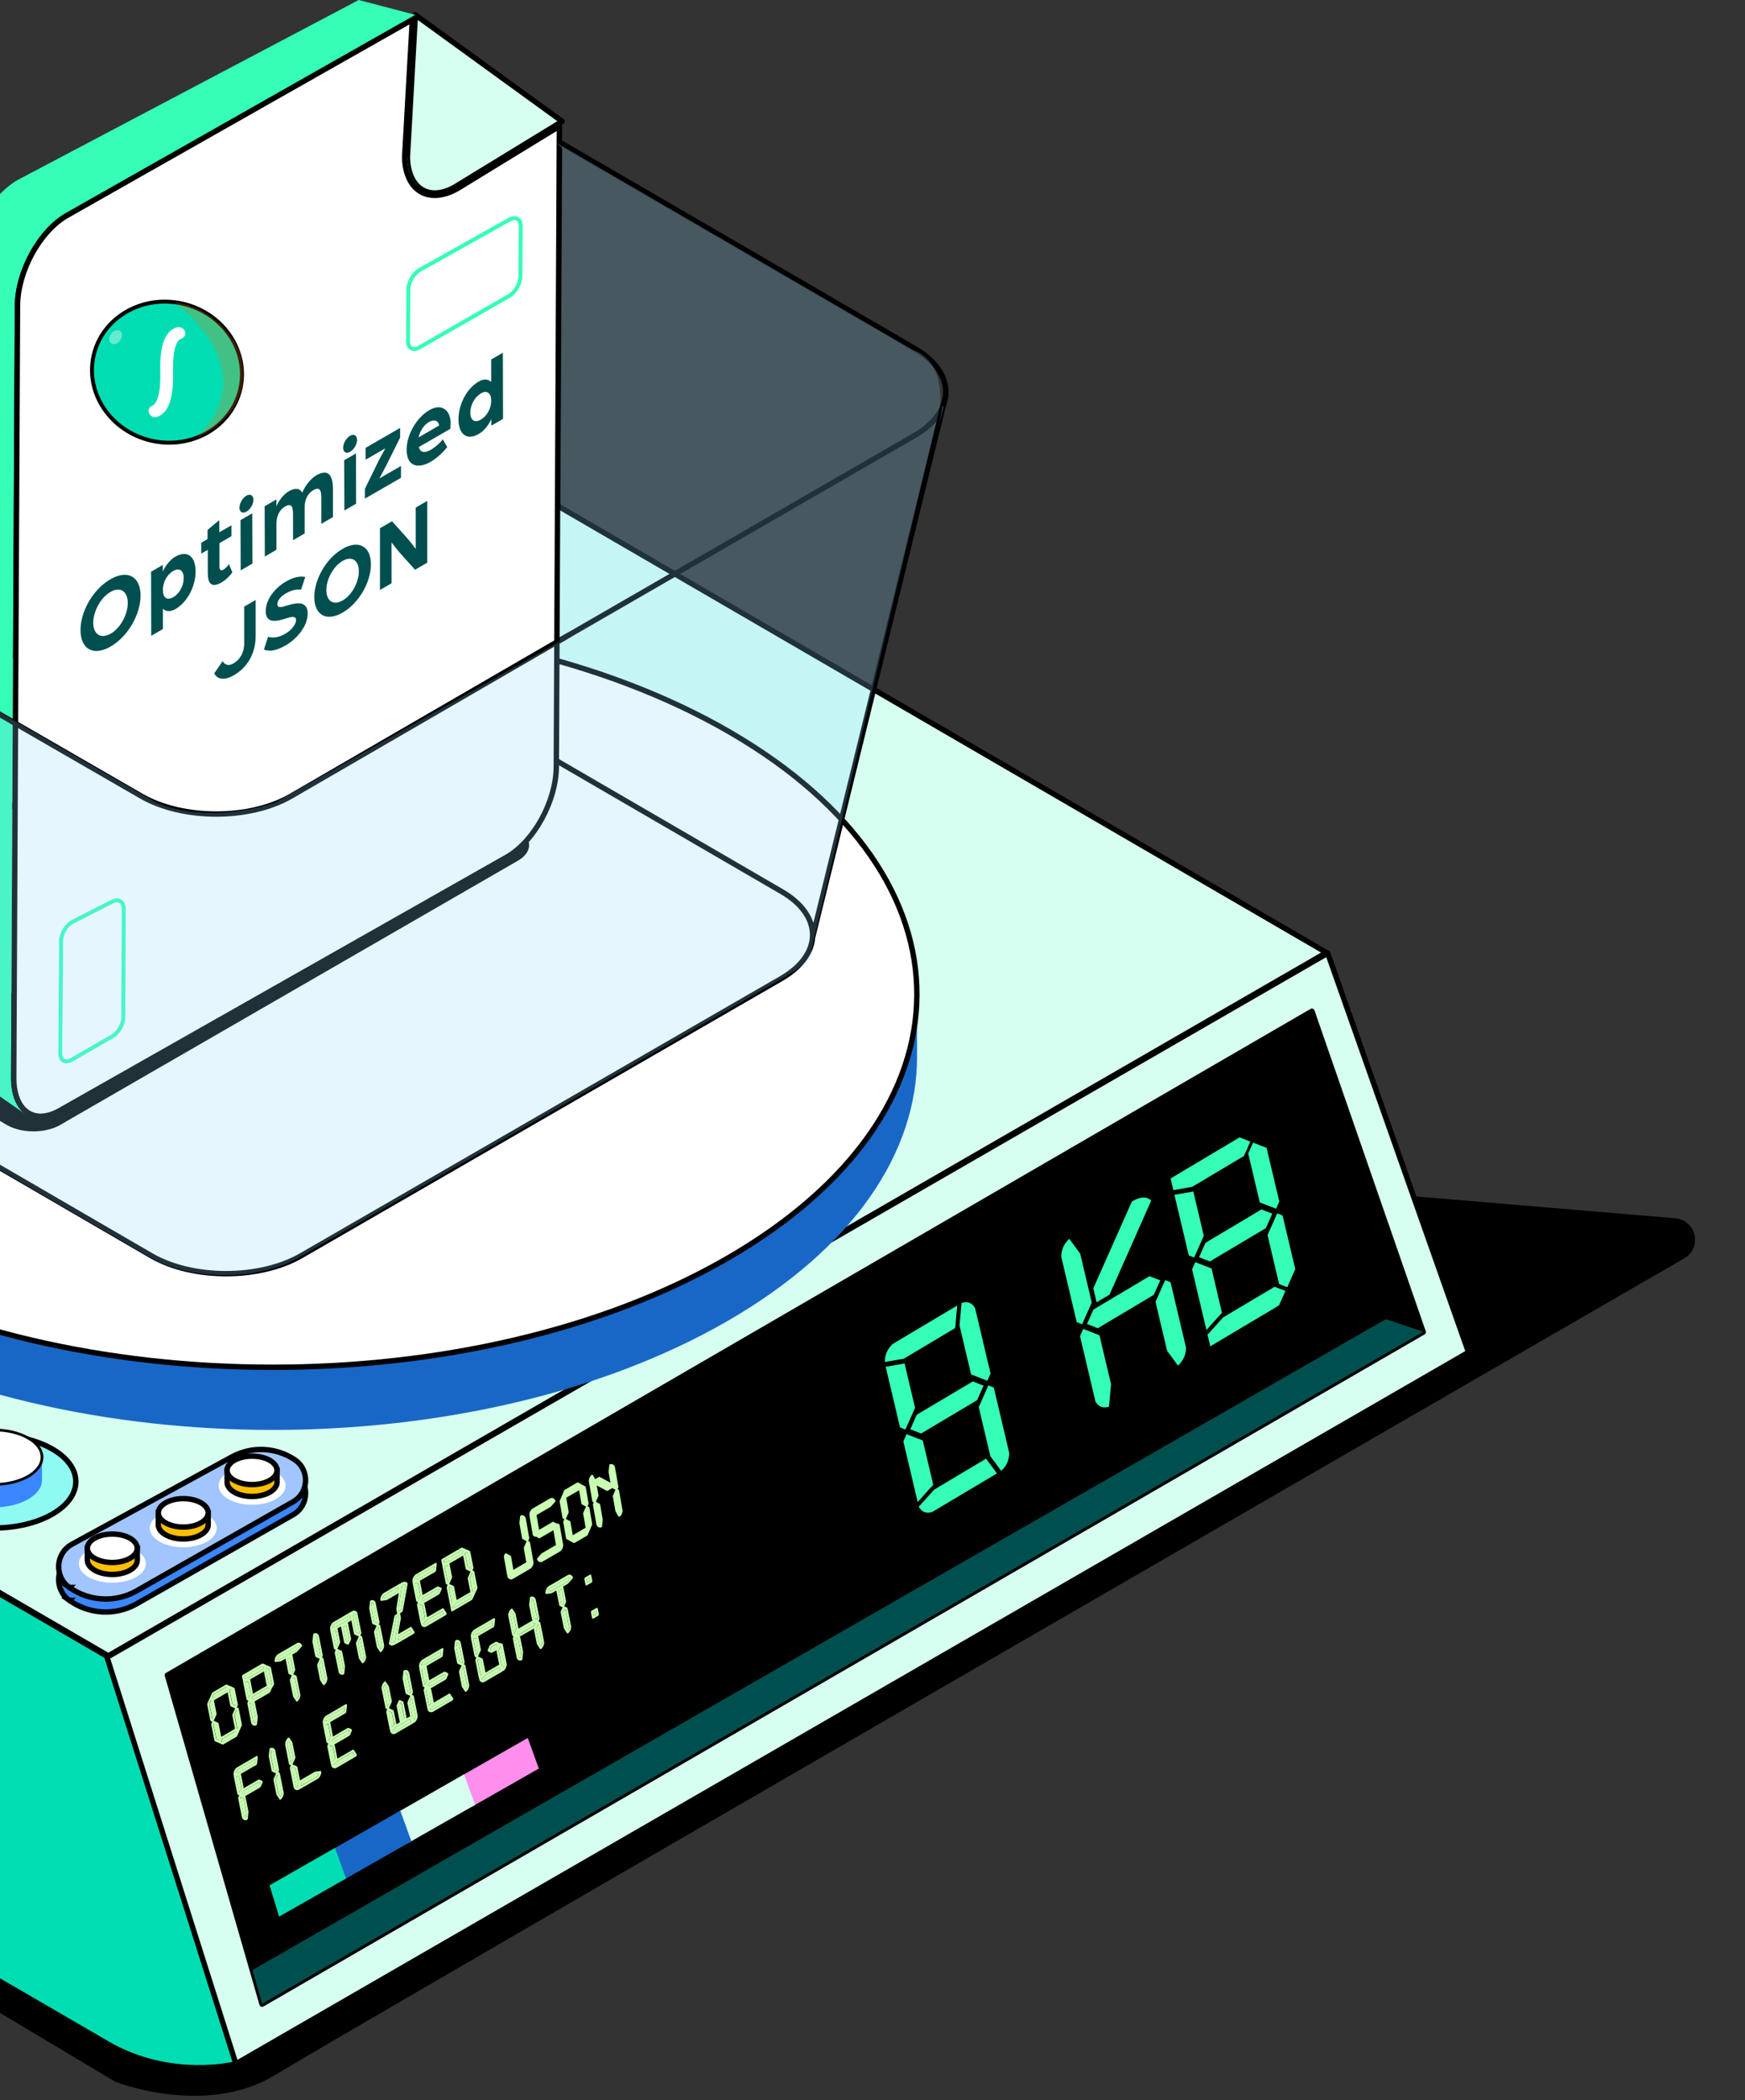
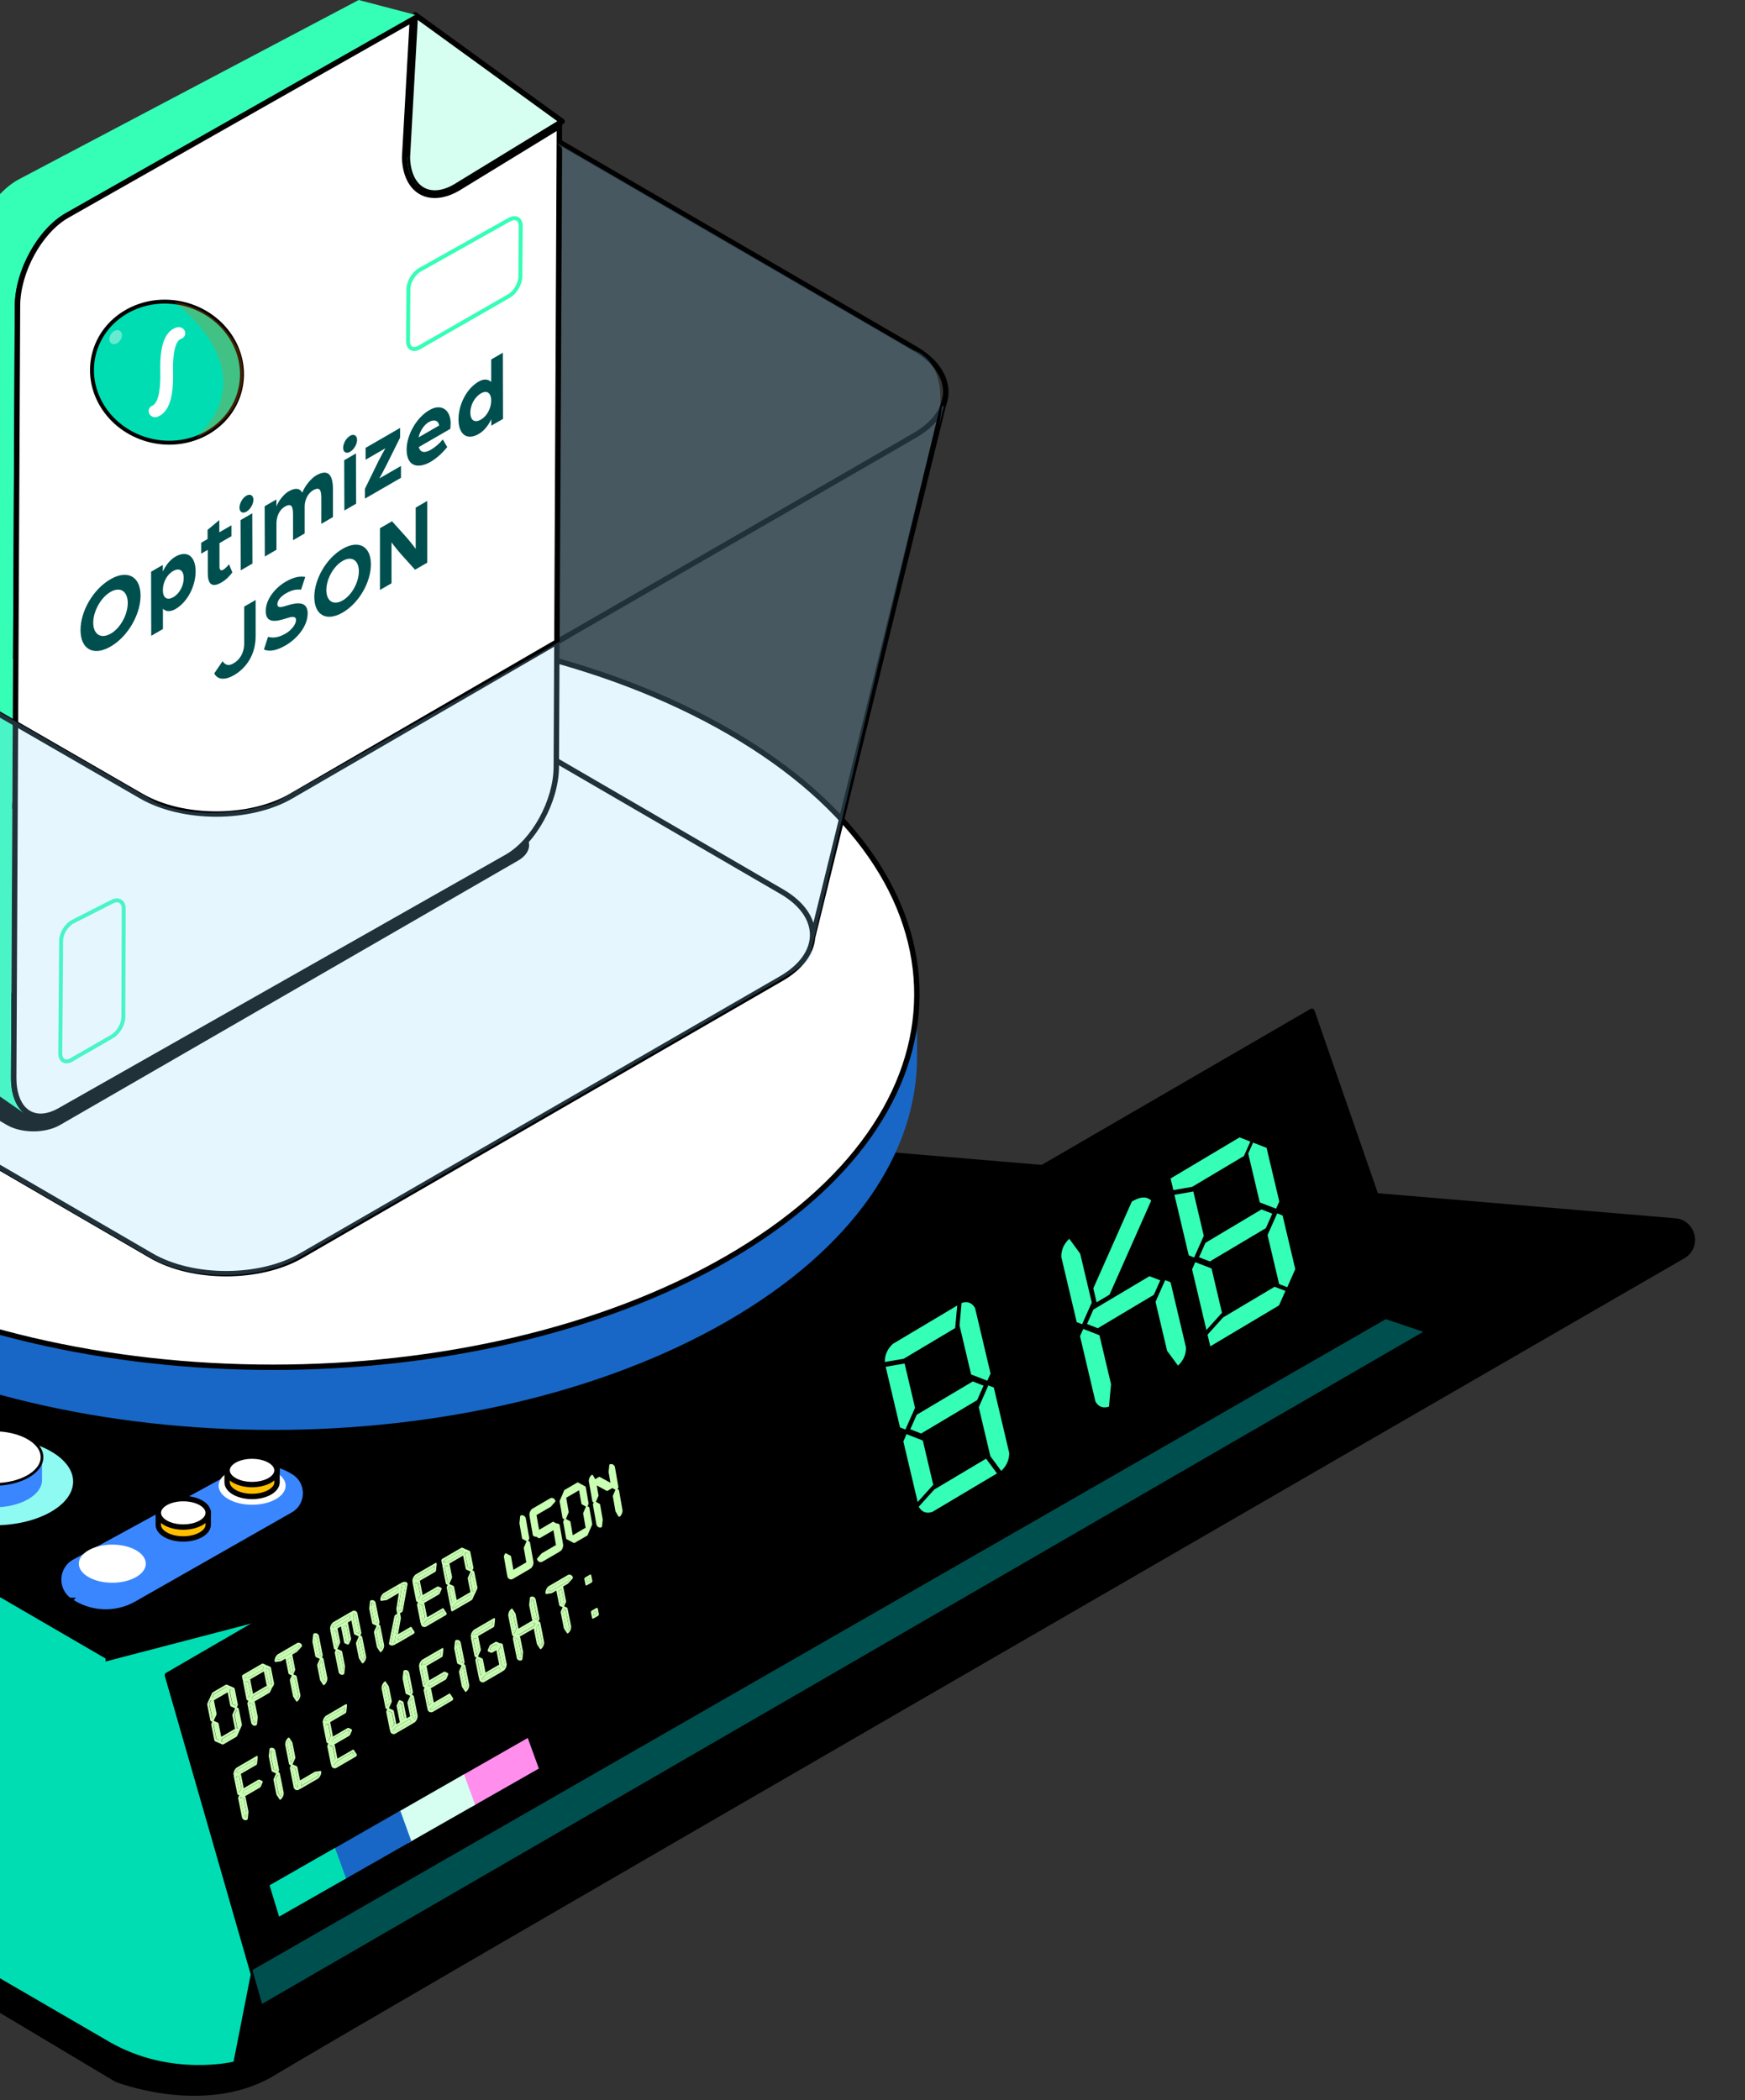
<svg xmlns="http://www.w3.org/2000/svg" width="324" height="390" fill="none">
  <rect width="100%" height="100%" fill="#333333" stroke="none" />
  <path d="M-138.997 289.662c.035.829.66 1.458 1.373 1.884l158.737 94.86c.184.11.366.201.567.275 2.282.833 17.54 5.954 29.51-1.42 11.36-6.998 211.933-122.927 261.536-151.59 3.391-1.96 2.22-7.112-1.683-7.44L-4.636 199.63c-.767-.064-1.443.044-2.121.407-11.95 6.402-132.98 71.692-132.24 89.625ZM73.28 89.012l.2 71.44c-.97.39-1.9.83-2.77 1.32l-.2-71.44c.87-.5 1.79-.95 2.77-1.32Z" fill="#000" />
  <path d="m75.56 88.238.2 71.44c-.79.22-1.55.48-2.29.77l-.2-71.44c.74-.29 1.5-.55 2.29-.77Z" fill="#000" />
  <path d="m77.54 87.762.2 71.44c-.67.14-1.33.3-1.99.49l-.2-71.44a24.1 24.1 0 0 1 1.99-.49Zm1.89-.332.2 71.44c-.63.09-1.27.19-1.88.32l-.2-71.44c.62-.13 1.25-.23 1.88-.32Z" fill="#000" />
  <path d="m81.27 87.23.2 71.44c-.62.05-1.24.12-1.85.2l-.2-71.44c.61-.09 1.23-.16 1.85-.2Zm1.87-.101.2 71.44c-.62 0-1.25.05-1.87.1l-.2-71.44c.61-.05 1.25-.08 1.87-.1Zm.82-.019c.37 0 .73 0 1.1.02l.2 71.439c-.37-.02-.73-.02-1.1-.02h-.81l-.2-71.44h.81Zm3.21.159.2 71.44c-.7-.07-1.4-.12-2.11-.14l-.2-71.44c.71.02 1.41.07 2.11.14Z" fill="#000" />
  <path d="m89.6 87.61.2 71.44c-.8-.15-1.62-.26-2.43-.34l-.2-71.44c.83.09 1.64.19 2.43.34Zm3.52.87.2 71.439c-1.13-.36-2.31-.65-3.52-.87l-.2-71.44c1.21.21 2.39.51 3.52.87Z" fill="#000" />
  <path d="m97.36 90.34.2 71.44c-1.3-.75-2.73-1.37-4.25-1.86l-.2-71.44c1.53.49 2.96 1.11 4.25 1.86Z" fill="#000" />
  <path d="M-135.28 213.802c-.02-.19-.05-.39-.05-.58l.2 71.44v.17c0 .14.04.27.05.41.02.21.03.42.07.63v.11c.03.14.08.26.12.4.06.19.11.4.18.59.02.04.02.09.04.13.04.12.12.24.17.36.09.21.19.42.29.62.02.05.04.1.07.15.13.23.28.46.44.69.03.05.07.09.1.14.09.13.17.25.26.37.12.16.25.31.39.46.05.05.09.11.14.16.22.24.47.49.72.72.04.03.09.06.13.1.19.17.41.34.61.51.19.15.36.29.55.44.22.17.48.32.72.48.18.11.33.23.52.34.08.05.17.1.24.15l149.28 86.75c11.75 6.83 23.83 3.73 23.83 3.73l3.87-19.67 199.87-115.05-227.42 59.34v-.4l-100.54-58.43 151.15-87.27-.2-71.44-199.25 115.01c-3.73 2.14-5.6 4.96-5.6 7.77v3.6s-.05-.07-.07-.11c-.11-.2-.2-.42-.29-.62-.07-.17-.15-.32-.2-.49-.08-.19-.13-.4-.18-.59-.04-.17-.1-.33-.13-.51-.04-.21-.05-.42-.07-.62l-.01.01Z" fill="#00DDB3" stroke="#000" stroke-miterlimit="10" />
  <path d="m19.77 308.081-149.28-86.76c-7.77-4.52-7.72-11.83.1-16.35L69.84 89.941c7.82-4.52 20.45-4.52 28.22 0m-.69.4c-3.7-2.14-8.54-3.22-13.41-3.22-4.87 0-9.72 1.08-13.44 3.22l-199.25 115.03c-3.72 2.14-5.59 4.96-5.61 7.77-.02 2.82 1.82 5.64 5.51 7.78l148.94 86.55" fill="#000" />
-   <path d="M70.51 90.341c3.72-2.14 8.57-3.22 13.44-3.22 4.87 0 9.72 1.08 13.41 3.22l148.93 86.55-226.18 130.59-148.94-86.56c-3.69-2.15-5.53-4.96-5.51-7.78.02-2.81 1.89-5.62 5.61-7.77L70.52 90.341h-.01Zm176.01 86.671 26.15 74.11L43.8 383.252l-23.93-75.5 226.65-130.74Z" fill="#D6FEF1" stroke="#000" stroke-linecap="round" stroke-linejoin="round" />
  <path d="m243.59 187.789 20.66 59.58-215.59 124.8-17.58-61.09 212.5-123.29h.01Z" fill="#000" stroke="#000" stroke-linecap="round" stroke-linejoin="round" />
  <path d="M-33.56 233.68c46.4 26.96 121.9 26.97 168.61 0 23.51-13.57 35.24-31.38 35.19-49.18l.03 11.63c.06 17.79-11.69 35.6-35.19 49.18-46.71 26.97-122.2 26.96-168.61 0-23.05-13.4-34.6-30.94-34.65-48.49l-.03-11.63c.05 17.56 11.59 35.1 34.65 48.49Z" fill="#1867C6" />
  <path d="M-33.03 136.009c46.72-26.97 122.21-26.97 168.62 0 46.41 26.97 46.17 70.7-.55 97.67-46.71 26.97-122.2 26.96-168.61 0-46.41-26.97-46.17-70.7.55-97.67h-.01Z" fill="#fff" stroke="#000" stroke-miterlimit="10" />
  <path d="m264.26 247.309-215.59 124.8-1.8-6.27 210.44-120.87 6.95 2.34Z" fill="#004F4F" />
  <path d="M14.08 275.129c0-4.76-6.81-8.62-15.2-8.62-8.4 0-15.2 3.86-15.2 8.62s6.81 8.62 15.2 8.62 15.2-3.86 15.2-8.62Z" fill="#8EFAF1" stroke="#000" stroke-miterlimit="10" />
  <path d="M7.8 270.589v4.26c0 2.8-4.01 5.06-8.93 5.06s-8.92-2.27-8.92-5.06v-4.26H7.8Z" fill="#3A86FF" />
  <path d="M7.8 270.599c0-2.8-3.99-5.06-8.92-5.06s-8.92 2.27-8.92 5.06c0 2.8 3.99 5.06 8.92 5.06s8.92-2.27 8.92-5.06Z" fill="#fff" stroke="#000" stroke-width=".5" stroke-miterlimit="10" />
  <path d="M12.89 297.192c3.68 2.62 8.54 2.87 12.47.64l29.05-16.54c2.99-1.7 3.13-5.96.26-7.85-3.48-2.3-7.95-2.49-11.62-.49l-29.69 16.22c-3.07 1.68-3.33 5.99-.48 8.03l.01-.01Z" fill="#3A86FF" stroke="#000" />
-   <path d="M12.89 294.782c3.68 2.62 8.54 2.87 12.47.64l29.05-16.54c2.99-1.7 3.13-5.96.26-7.85-3.48-2.3-7.95-2.49-11.62-.49l-29.69 16.22c-3.07 1.68-3.33 5.99-.48 8.03l.01-.01Z" fill="#A0C5FF" stroke="#000" />
  <path d="M53.03 275.892c0-1.95-2.79-3.54-6.22-3.54-3.43 0-6.22 1.59-6.22 3.54s2.79 3.54 6.22 3.54c3.43 0 6.22-1.58 6.22-3.54Z" fill="#fff" />
  <path d="M51.44 273.032v2.22c0 1.45-2.09 2.64-4.64 2.64s-4.63-1.18-4.63-2.64v-2.22h9.27Z" fill="#FFBF00" stroke="#000" stroke-miterlimit="10" />
  <path d="M51.43 273.042c0-1.46-2.07-2.64-4.63-2.64s-4.63 1.18-4.63 2.64c0 1.46 2.07 2.64 4.63 2.64s4.63-1.18 4.63-2.64Z" fill="#fff" stroke="#000" stroke-miterlimit="10" />
-   <path d="M40.25 283.782c0-1.96-2.79-3.54-6.22-3.54-3.43 0-6.22 1.58-6.22 3.54s2.79 3.54 6.22 3.54c3.43 0 6.22-1.58 6.22-3.54Z" fill="#fff" />
  <path d="M38.66 280.922v2.22c0 1.45-2.09 2.64-4.64 2.64s-4.63-1.18-4.63-2.64v-2.22h9.27Z" fill="#FFBF00" stroke="#000" stroke-miterlimit="10" />
  <path d="M38.66 280.932c0-1.46-2.07-2.64-4.63-2.64s-4.63 1.18-4.63 2.64c0 1.46 2.07 2.64 4.63 2.64s4.63-1.18 4.63-2.64Z" fill="#fff" stroke="#000" stroke-miterlimit="10" />
  <path d="M27.07 290.372c0-1.95-2.79-3.54-6.22-3.54-3.43 0-6.22 1.59-6.22 3.54s2.79 3.54 6.22 3.54c3.43 0 6.22-1.59 6.22-3.54Z" fill="#fff" />
-   <path d="M25.49 287.512v2.22c0 1.45-2.09 2.64-4.64 2.64s-4.63-1.19-4.63-2.64v-2.22h9.27Z" fill="#FFBF00" stroke="#000" stroke-miterlimit="10" />
-   <path d="M25.48 287.512c0-1.46-2.07-2.64-4.63-2.64s-4.63 1.18-4.63 2.64c0 1.46 2.07 2.64 4.63 2.64s4.63-1.18 4.63-2.64Z" fill="#fff" stroke="#000" stroke-miterlimit="10" />
  <path d="m73.34 84.059.2 71.44c-.97.39-1.9.83-2.77 1.32l-.2-71.44c.87-.5 1.79-.95 2.77-1.32Z" fill="#000" />
  <path d="m75.62 83.29.2 71.439c-.79.22-1.55.48-2.29.77l-.2-71.44c.74-.29 1.5-.55 2.29-.77Z" fill="#000" />
  <path d="m77.6 82.809.2 71.44c-.67.14-1.33.3-1.99.49l-.2-71.44a24.1 24.1 0 0 1 1.99-.49Zm1.89-.329.2 71.44c-.63.09-1.27.19-1.88.32l-.2-71.44c.62-.13 1.25-.23 1.88-.32Z" fill="#000" />
  <path d="m81.33 82.281.2 71.44c-.62.05-1.24.12-1.85.2l-.2-71.44c.61-.09 1.23-.16 1.85-.2Zm1.87-.101.2 71.44c-.62 0-1.25.05-1.87.1l-.2-71.44c.61-.05 1.25-.08 1.87-.1Zm.82-.02c.37 0 .73 0 1.1.02l.2 71.44c-.37-.02-.73-.02-1.1-.02h-.81l-.2-71.44h.81Z" fill="#000" />
  <path d="m87.22 82.32.2 71.44c-.7-.07-1.4-.12-2.11-.14l-.2-71.44c.71.02 1.41.07 2.11.14Zm2.44.34.2 71.44c-.8-.15-1.62-.26-2.43-.34l-.2-71.44c.83.09 1.64.19 2.43.34Z" fill="#000" />
  <path d="m93.17 83.53.2 71.44a28.28 28.28 0 0 0-3.52-.87l-.2-71.44c1.21.21 2.39.51 3.52.87Z" fill="#000" />
  <path d="m97.42 85.391.2 71.44c-1.3-.75-2.73-1.37-4.25-1.86l-.2-71.44c1.53.49 2.96 1.11 4.25 1.86Z" fill="#000" />
  <path d="m175.6 73.43-24.72 100.62m-193.79 1.691 89.15-51.47c7.7-4.45 20.18-4.45 27.84 0l71.08 41.31c7.66 4.45 7.62 11.68-.09 16.13l-89.15 51.47c-7.71 4.45-20.18 4.45-27.84 0L-43 191.871c-7.67-4.46-7.62-11.69.09-16.14v.01Z" stroke="#000" stroke-miterlimit="10" />
  <path d="M-67.65 77.25 48.33 10.29c7.7-4.45 20.18-4.45 27.84 0l93.72 54.46c7.66 4.45 7.62 11.68-.09 16.13L53.82 147.842c-7.7 4.45-20.18 4.45-27.84 0l-93.72-54.46c-7.66-4.45-7.62-11.68.09-16.13Z" stroke="#000" stroke-miterlimit="10" />
  <path d="M-14.52 193.99c-2.73 1.58-2.75 4.14-.03 5.72l15.83 9.2c2.72 1.58 7.14 1.58 9.87 0l85.03-49.09c2.74-1.58 2.75-4.14.03-5.72l-15.83-9.2c-2.71-1.58-7.14-1.58-9.87 0l-85.03 49.09Z" fill="#000" />
  <path d="m82.49 33.22 2.26 1.34c-2.53 1.44-4.77 1.56-6.4.6l-2.26-1.34c1.63.96 3.87.84 6.4-.6Z" fill="#fff" />
  <path d="m77.12 2.76-1.48 26.47c.14 5.79 4.04 8.2 8.78 5.51.11-.06.22-.12.32-.19l19.64-12.01L77.11 2.76h.01Z" fill="#D6FEF1" stroke="#000" stroke-linecap="round" stroke-linejoin="round" />
  <path d="m73.38 27.9 2.26 1.34c.07 2.95 1.12 5.02 2.75 5.99l-2.26-1.34c-1.64-.97-2.68-3.03-2.75-5.99Z" fill="#00DDB3" />
  <path d="m-6.13 50.6-.7 143.33c-.01 3.47 1.15 5.93 3.01 7.03l8.88 6.18c-1.87-1.11-3.04-3.56-3.02-7.03l.7-143.33c.03-6.56 4.27-14.26 9.46-17.2L77.12 2.76 66.6 0 3.33 33.39c-5.19 2.95-9.42 10.65-9.46 17.2v.01Z" fill="#35FEB7" />
  <path d="M7.55 207.29c-1.2 0-2.27-.44-3.1-1.27-1.24-1.24-1.91-3.34-1.9-5.91l.7-143.33c.03-6.38 4.16-13.91 9.2-16.77L76.57 3.65 75.14 29.2c.1 4.38 2.23 7.07 5.58 7.07 1.33 0 2.77-.43 4.27-1.29l18.89-11.55-.58 118.96c-.03 6.38-4.15 13.9-9.2 16.76L11.14 206.2c-1.26.72-2.48 1.08-3.6 1.08l.01.01Z" fill="#fff" />
  <path d="m76.01 4.54-1.38 24.64v.08c.1 4.57 2.49 7.52 6.08 7.52 1.42 0 2.94-.45 4.54-1.37l18.11-11.08-.57 118.06c-.03 6.22-4.04 13.55-8.94 16.33l-82.96 47.05c-1.19.67-2.32 1.02-3.35 1.02-1.03 0-2.01-.38-2.74-1.12-1.14-1.15-1.77-3.12-1.75-5.56l.7-143.33c.03-6.23 4.05-13.55 8.95-16.34l63.31-35.9Zm1.1-1.77L12.2 39.58c-5.19 2.95-9.42 10.65-9.46 17.2l-.7 143.33c-.02 4.82 2.23 7.68 5.5 7.68 1.17 0 2.47-.37 3.84-1.15l82.96-47.05c5.18-2.94 9.42-10.65 9.45-17.2l.58-119.85-19.64 12.01c-1.46.83-2.82 1.22-4.02 1.22-2.98 0-4.99-2.41-5.08-6.54l1.48-26.47v.01Z" fill="#000" />
  <path d="m22.9 188.83.07-20.08c0-1.33-.96-1.92-2.14-1.32l-7.31 3.72c-1.18.6-2.16 2.18-2.17 3.51l-.16 20.95c0 1.33.93 1.87 2.07 1.21l7.55-4.35c1.16-.66 2.1-2.3 2.1-3.62l-.01-.02ZM94.59 40.78l-16.64 9.33c-1.16.65-2.11 2.27-2.12 3.6l-.07 9.61c-.01 1.33.93 1.87 2.08 1.21l16.66-9.56c1.16-.66 2.1-2.29 2.12-3.62l.07-9.34c0-1.32-.93-1.88-2.09-1.23h-.01Z" stroke="#35FEB7" stroke-width=".73" stroke-linecap="round" stroke-linejoin="round" />
  <path d="M20.5 107.57c3.25-1.88 5.59-.44 5.6 3.01.01 3.45-2.31 7.6-5.56 9.48-3.25 1.88-5.58.44-5.59-3.04-.01-3.48 2.31-7.58 5.56-9.45h-.01Zm.05 10.11c1.84-1.06 3.18-3.61 3.17-5.73-.01-2.12-1.36-3.09-3.2-2.03s-3.21 3.63-3.21 5.72 1.36 3.11 3.23 2.03m12.01-14.29c2.27-1.31 3.76 0 3.77 2.7.01 2.7-1.47 5.71-3.74 7.02-.89.52-1.76.52-2.33-.06v3.77l-2.17 1.26-.03-11.9 2.18-1.26v1.23c.57-1.25 1.43-2.25 2.32-2.76Zm-.39 7.53c1.16-.67 1.95-2.12 1.95-3.56s-.8-1.97-1.96-1.31c-1.16.66-1.91 2.1-1.91 3.54s.79 1.98 1.92 1.32m8.56-14.31v2.26l2.25-1.3v2.02l-2.22 1.29v4.37c.01.71.32.79.7.57.57-.33 1.05-1 1.07-1.03l.62 1.53c-.41.54-1.09 1.33-2 1.85-1.83 1.06-2.55.31-2.56-1.74v-4.3l-1.22.7v-2.02l1.18-.69v-1.7l2.17-1.81h.01Zm3.97 9.33-.03-9.34 2.18-1.26.03 9.34-2.18 1.26Zm1.06-10.9c-.7.4-1.29.07-1.29-.74s.58-1.83 1.28-2.23c.7-.4 1.3-.08 1.31.74.01.82-.58 1.82-1.3 2.23Zm12.9-6.71c2.24-1.29 3.16-.23 3.17 2.55v5.16l-2.16 1.26v-4.86c-.02-1.14-.15-2.17-1.5-1.39-1.12.65-1.59 1.97-1.59 3v5.03l-2.16 1.26v-4.86c-.02-1.14-.15-2.17-1.5-1.39-1.17.67-1.59 2.06-1.58 3.15v4.87l-2.16 1.26-.03-9.34 2.18-1.26v1.29c.37-.95 1.3-2.23 2.26-2.79 1.26-.73 2.1-.59 2.54.24.51-1.3 1.66-2.66 2.55-3.18h-.02Zm5.29 6.49-.03-9.34 2.19-1.26.02 9.34-2.18 1.26ZM65 83.9c-.7.41-1.29.07-1.29-.74s.58-1.82 1.28-2.23c.7-.41 1.3-.08 1.31.74.01.82-.58 1.82-1.3 2.23Zm9.29-4.43v1.79l-2.55 5.13c-.47.95-1.27 2.39-1.31 2.46l4.02-2.32v2.2l-6.7 3.87v-1.81l2.59-5.3c.36-.71 1.17-2.16 1.22-2.24l-3.68 2.12v-2.2l6.42-3.71-.01.01Zm9.38-.81c0 .49-.06.95-.06.98l-5.85 3.38c.3 1.14 1.22 1.09 2.23.5.75-.43 1.58-1.12 2.23-1.92l.82 1.42c-.96 1.18-2.05 2.14-3.07 2.73-2.34 1.35-4.46.92-4.47-2.27 0-2.69 1.81-5.93 4.23-7.33 2.18-1.26 3.94-.1 3.95 2.51h-.01Zm-5.95 2.56 3.82-2.21c-.18-1-1-1.16-1.94-.62-.83.48-1.61 1.59-1.88 2.83Zm13.47-14.46 2.18-1.26.03 12.29-2.18 1.26v-1.21c-.57 1.24-1.43 2.23-2.32 2.74-2.28 1.32-3.76 0-3.77-2.69-.01-2.69 1.46-5.72 3.74-7.03.89-.52 1.76-.51 2.33.08v-4.18h-.01Zm-1.9 11.16c1.14-.66 1.91-2.1 1.91-3.53 0-1.43-.79-1.99-1.92-1.33-1.13.66-1.95 2.12-1.95 3.56s.81 1.97 1.96 1.3Z" fill="#004F4F" />
  <path d="M28.04 81.82c7.51 1.75 14.93-2.52 16.57-9.54 1.64-7.02-3.13-14.13-10.64-15.88-7.51-1.75-14.93 2.52-16.57 9.54-1.64 7.02 3.13 14.13 10.64 15.88Z" fill="#00DDB3" stroke="#000" stroke-width=".73" stroke-linecap="round" stroke-linejoin="round" />
  <path d="M32.35 56.11s17.41 12.34 4.08 25.21c0 0 11.52-4.18 8.03-16.03 0 0-3.12-7.97-12.11-9.18Z" fill="#FF7200" opacity=".26" />
  <path opacity=".4" d="M22.38 63.12c.41-.66.34-1.42-.16-1.71-.5-.28-1.24.02-1.65.68-.41.66-.34 1.42.16 1.71.5.29 1.24-.02 1.65-.68Z" fill="#fff" />
  <path d="M32.81 60.81c.61-.2 1.29.11 1.52.69.23.58-.08 1.21-.69 1.41-1 .33-1.6 2.44-1.51 6.13.12 4.76-.75 7.49-2.86 8.35-.59.24-1.29-.02-1.57-.59-.27-.56-.02-1.22.57-1.46 1-.41 1.59-2.59 1.49-6.32-.12-4.79.8-7.49 3.03-8.22l.02.01Z" fill="#fff" />
  <path d="m105.69 117.891-51.63 29.94c-7.66 4.45-20.14 4.45-27.84 0l-49.56-28.61" stroke="#000" stroke-miterlimit="10" />
  <path d="m97.99 322.738 2.06 5.68-12.44 7.09-1.77-5.83 12.15-6.94Z" fill="#FF8EED" />
  <path d="m86.16 329.49 2.06 5.67-12.44 7.09-1.76-5.82 12.14-6.95v.01Z" fill="#D6FEF1" />
  <path d="m74.32 336.238 2.06 5.68-12.44 7.09-1.76-5.82 12.14-6.95Z" fill="#1867C6" />
  <path d="m62.2 343.148 2.06 5.68-12.44 7.09-1.77-5.82 12.15-6.95Z" fill="#00DDB3" />
  <path d="m177.35 246.621-9.56 5.7-3.51.6c0-1.31.49-2.43 1.49-3.36l11.96-7.13-.38 4.18v.01Zm-9.39 6.58 1.94 8.23-1.79 4.03-1-.39-2.66-11.26 3.51-.61Zm12.35 2.03-2.15-9.09.38-4.18c.68-.21 1.25-.18 1.71.09.32.18.58.48.8.88l2.87 12.13-.6 1.34-3.01-1.17Zm-9.28 10.97-2.01-.79 1.19-2.69 10.41-6.19 2 .78-1.19 2.69-10.4 6.2Zm.31 1.3 1.94 8.22-2.89 3.2-2.66-11.25.59-1.35 3.02 1.18Zm2.15 9.09 9.6-5.72 2.02 2.74-12 7.15c-.67.21-1.24.18-1.71-.09-.32-.18-.59-.48-.81-.88l2.89-3.2h.01Zm13.9-6.81c0 1.31-.49 2.44-1.49 3.36l-2.02-2.74-2.15-9.09 1.78-4.04 1.01.39 2.86 12.12h.01Zm13.17-36.99 2.15 9.09-1.79 4.03-1-.39-2.87-12.13c0-1.31.49-2.43 1.49-3.35l2.01 2.75h.01Zm13.19-9.84-7.74 17.46-2.4 1.43-.61-2.6 7.15-16.11c1.33-.79 2.39-.97 3.17-.51.15.09.3.2.43.34v-.01Zm17.21-8.28-9.6 5.72-3.5.61-.51-2.16 12.8-7.63 2.01.78-1.2 2.68Zm-9.39 6.59 1.94 8.23-1.79 4.02-1-.39-2.66-11.25 3.51-.61Zm-17.74 25.39-2-.79 1.19-2.68 10.4-6.19 2.01.77-1.2 2.69-10.4 6.2Zm20.81-12.4-2.01-.78 1.19-2.68 10.4-6.2 2.01.78-1.19 2.69-10.4 6.19Zm.31 1.3 1.94 8.23-2.89 3.2-2.66-11.26.59-1.34 3.02 1.17Zm-4.74 14.68c0 1.31-.49 2.44-1.49 3.36l-2.02-2.75-2.15-9.09 1.79-4.03 1 .39 2.87 12.13v-.01Zm-16.07-2.28 2.15 9.09-.38 4.17c-.67.21-1.24.18-1.71-.09-.32-.18-.59-.48-.81-.88l-2.86-12.12.6-1.34 3.01 1.17Zm33.36-9.5-2.15-9.1 1.79-4.03 1 .39 2.36 9.96-1.49 3.36-1.51-.58Zm1.17 1.27-1.19 2.69-12.76 7.6-.51-2.16 2.89-3.21 9.56-5.69 2.01.77Zm-4.76-16.43-2.15-9.09.9-2.02 2.51.97 2.36 9.96-.59 1.34-3.03-1.16Z" fill="#35FEB7" />
  <path d="m87.76 295.55-.5-2.53.38-.84.04.02.55 2.79-.28.64-.19-.08ZM41.99 313.3l.32.14-.2.46-2.32 1.35-.33-.15.21-.46 2.32-1.34Zm1.96 8.38-.2.45-2.32 1.35-.32-.14.2-.45 2.32-1.35.32.14Z" fill="#C9FFB3" />
  <path d="m44.38 321.6-.35.77-.12.14-2.47 1.44h-.15l-.55-.24s-.05-.04-.07-.06h-.08l-.69-.31-.09-.12-.59-2.96.02-.18.16-.35-.25-.12-.09-.12-.59-2.96.02-.18.43-.97.07-.08.02-.12.35-.77.12-.14 2.48-1.44h.14l.55.24s.05.03.06.05h.08l.69.32.09.12.59 2.96-.02.18-.16.35.25.12.09.12.59 2.96-.02.18-.43.97-.07.09v.11h-.01Zm-3.25.9 2.47-1.44h.04l-.5-2.51.02-.18.5-1.13-.81-.37-.09-.12-.5-2.51-.03.04-2.48 1.44h-.04l.5 2.51-.02.18-.51 1.13.81.37.09.12.5 2.51.03-.04m-1.48-7.86-.2.46.32.14 2.32-1.35.2-.45-.32-.14-2.32 1.34Zm1.76 8.84 2.32-1.35.2-.45-.32-.14-2.32 1.35-.21.45.32.14m-1.99-4.3.05.02.38-.84-.5-2.53-.19-.08-.29.65.56 2.78m4.54-1.58-.05-.02-.38.84.5 2.53.19.08.29-.65-.56-2.78m-.74-3.73-.46-.21-.11.26.5 2.52.6.28.03-.06-.56-2.78m-3.05 9.04.46.21.12-.25-.5-2.52-.6-.28-.03.06.56 2.78" fill="#C9FFB3" />
  <path d="m39.36 315.83.5 2.53-.38.84-.04-.02-.56-2.78.29-.65.19.08Zm.9 4.52.5 2.52-.11.25-.47-.21-.55-2.78.03-.06.6.28Zm5.86-8.09.43 2.21-.37.84-.05-.02-.59-2.95.58-.08Zm2.56-2.85.32.15-.2.45-2.59 1.5-.81.12-.06-.29 3.34-1.93Zm-4.62 11.54-.5-2.53.37-.84.05.02.55 2.78-.28.65-.19-.08Zm2.9-5.94 2.77-1.61.32.14-.2.46-2.77 1.61-.33-.15.21-.45Zm.5 4.01-.1.95a.42.42 0 0 1-.16-.04.474.474 0 0 1-.18-.19l-.7-3.49.03-.06.6.28.51 2.57v-.02Z" fill="#C9FFB3" />
  <path d="M47.72 320.16c-.01.12-.1.23-.2.26-.2.06-.38.05-.54-.04-.13-.07-.23-.2-.31-.36l-.02-.05-.72-3.6.03-.19.16-.35-.25-.12-.09-.12-.66-3.35.03-.14s-.07-.06-.08-.12l-.13-.64c-.02-.13.04-.27.15-.33l3.6-2.09h.14l.55.24.05.07h.09l.69.3.09.12.59 2.96-.02.18-.18.39-.12.14h-.06v.11l-.36.78-.12.14-2.81 1.63.1.13.54 2.7v.08l-.13 1.23-.01.04Zm-.8-5.64-.02.04 2.71-1.57h-.03l-.09-.13-.5-2.5-.03.04-2.52 1.46s.01.03.02.04l.48 2.44-.02.18Zm-1.52-2.89.81-.11 2.59-1.5.2-.45-.32-.15-3.34 1.94.05.28m1.8 8.3s.1.04.16.04l.1-.95-.51-2.57-.6-.28-.03.06.7 3.49c.05.1.11.16.18.19m-.12-4.32 2.77-1.61.2-.45-.32-.15-2.77 1.61-.21.45.33.15Zm2.85-5.63-.46-.21-.11.26.51 2.52.6.27.03-.07-.56-2.78m-3.8 5.31.05.02.38-.85-.44-2.2-.57.08.59 2.95" fill="#C9FFB3" />
  <path d="m49.86 312.55-.51-2.52.11-.26.47.21.55 2.78-.02.06-.6-.27Zm5.92 2.17c0 .24-.06.49-.17.71-.09.19-.22.36-.37.49-.07.06-.14.08-.2.04a.12.12 0 0 1-.05-.05l-.55-.84-.03-.06-.59-2.96.02-.18.34-.75-.54-.24-.08-.13-.54-2.7V308l-.82.48-.07.02-.98.14s-.06 0-.08-.02c-.05-.03-.08-.09-.09-.17 0-.24.06-.49.17-.71.09-.19.22-.36.37-.5l.04-.03 3.59-2.09.05-.03c.2-.06.39-.05.54.04.13.07.24.19.32.36.04.09 0 .23-.07.32l-.83.91-.06.05-.83.48s.01.03.01.04l.53 2.71-.02.18-.33.74.53.24.09.12.67 3.35v.05l.03.04Zm-3.62-6.67 2.86-1.66.64-.7s-.07-.07-.1-.08a.449.449 0 0 0-.31-.02l-3.54 2.06a.97.97 0 0 0-.22.29c-.03.07-.06.14-.07.22l.75-.1m3.06 7.35s.07-.09.09-.14c.06-.11.09-.24.09-.4l-.65-3.24-.32-.15-.2.46.57 2.83.42.64Zm-1.28-4.94.32.15.2-.45-.48-2.4-.53.31.48 2.4" fill="#C9FFB3" />
  <path d="m55.65 305.7-.64.7-2.86 1.66-.75.1c.02-.08.04-.15.07-.22.05-.1.12-.2.22-.29l3.54-2.06c.13-.03.22-.02.31.02.04.02.07.05.1.08l.01.01Zm-1.67 2.06.48 2.4-.2.46-.33-.15-.48-2.4.53-.31Zm4.86-3.75.69 3.48-.03.08-.6-.28-.52-2.58.1-.94c.06 0 .12.02.17.05.07.04.13.1.18.19h.01Zm3.51-1.19.45 2.21-.38.84-.04-.02-.6-2.94.57-.09Zm2.64-2.23-2.52 1.47-.76.11c.02-.08.04-.15.07-.22.05-.1.12-.2.22-.29l3.06-1.78-.08.72.01-.01Z" fill="#C9FFB3" />
  <path d="M60.78 311.67c0 .24-.05.48-.16.71-.09.19-.22.35-.38.49-.06.06-.14.08-.2.05a.12.12 0 0 1-.05-.05l-.54-.83-.03-.07-.53-2.71.02-.18.46-1.03-.73-.34-.09-.12-.54-2.7v-.08l.13-1.23c.02-.12.1-.23.19-.26.2-.05.39-.05.55.04.13.07.23.2.31.35l.02.05.71 3.6-.02.18-.11.26.18.08.09.12.72 3.6v.07Zm-.57.68s.07-.09.09-.14c.05-.11.09-.24.1-.38l-.69-3.51-.05-.02-.38.84.51 2.57.42.64Zm-1.3-5.06.6.28.03-.08-.69-3.48c-.06-.1-.11-.16-.18-.19a.425.425 0 0 0-.17-.05l-.1.94.52 2.58m4.84-5.21.53-.31.52 2.66-.2.46-.32-.16-.53-2.65Zm2.34 1.03-.51-2.58.1-.94c.06 0 .11.02.16.04.07.04.14.1.19.21l.69 3.48-.03.06-.6-.28v.01Zm-2.91 3.9.52 2.58-.1.94a.42.42 0 0 1-.16-.04.44.44 0 0 1-.19-.21l-.69-3.48.03-.06.59.27Zm7.76-1.34c0 .16-.04.29-.1.41a.42.42 0 0 1-.09.14l-.42-.64-.51-2.57.38-.84.05.02.7 3.49-.01-.01Z" fill="#C9FFB3" />
  <path d="M71.33 305.54a1.645 1.645 0 0 1-.54 1.2c-.07.06-.14.08-.2.04a.12.12 0 0 1-.05-.05l-.54-.83-.03-.07-.53-2.71.02-.18.46-1.03-.73-.34-.09-.12-.54-2.7v-.08l.13-1.23c.01-.13.09-.24.19-.26.2-.06.39-.05.54.04.14.07.24.19.32.36v.05l.73 3.6-.02.18-.12.26.18.09.09.12.72 3.6v.06h.01Zm-.57.68s.07-.09.09-.14a.99.99 0 0 0 .1-.41l-.7-3.49-.05-.02-.38.84.51 2.57.42.64m-.71-4.8.03-.06-.69-3.48a.465.465 0 0 0-.19-.22.293.293 0 0 0-.16-.04l-.1.95.52 2.58.6.27" fill="#C9FFB3" />
  <path d="M69.21 297.67c.07.04.13.11.19.22l.69 3.48-.03.06-.6-.27-.52-2.58.1-.95c.06 0 .12.01.16.04h.01Zm-1.6 10.09c0 .16-.04.28-.09.4a.42.42 0 0 1-.09.14l-.42-.64-.51-2.57.37-.84.04.02.7 3.49Z" fill="#C9FFB3" />
  <path d="M67.99 307.62c0 .24-.05.49-.17.71-.09.19-.22.36-.37.49-.07.06-.14.08-.2.04a.12.12 0 0 1-.05-.05l-.54-.83-.03-.07-.54-2.7.03-.19.5-1.13-.8-.37-.09-.12-.5-2.49s-.03.02-.04.03l-.6.35s.01.03.01.05l.59 2.95-.03.19-.35.77-.12.14h-.15l-.55-.24-.09-.12-.59-2.95v-.06l-.65.38s.01.03.01.05l.49 2.44-.02.18-.5 1.13.8.37.08.13.54 2.7v.08l-.13 1.23c0 .12-.09.24-.19.26-.2.06-.39.05-.54-.04a.812.812 0 0 1-.32-.36v-.05l-.73-3.6.03-.19.16-.35-.25-.12-.09-.12-.67-3.34.03-.15s-.08-.09-.08-.17c0-.24.05-.49.17-.71.09-.19.22-.36.37-.5l.04-.03 3.37-1.96h.11c.03-.07.1-.13.16-.15.2-.06.39-.05.54.04.13.07.24.2.32.36v.05l.73 3.6-.02.18-.16.36.25.12.09.12.72 3.6v.05l.02.01Zm-5.53-5.55 2.52-1.47.08-.72-3.06 1.78a.97.97 0 0 0-.22.29c-.03.07-.06.14-.07.22l.76-.11m4.96 6.24s.07-.09.09-.14c.06-.11.09-.24.09-.4l-.7-3.49-.04-.02-.37.84.51 2.57.42.64Zm-.73-4.92.03-.06-.69-3.48a.492.492 0 0 0-.19-.21.294.294 0 0 0-.16-.04l-.1.94.51 2.58.6.28m-4.1 3.34-.03.06.69 3.48c.05.1.12.17.19.21.05.03.1.04.16.04l.1-.94-.52-2.58-.59-.27Zm2.22-2.3-.53-2.66-.53.31.53 2.65.32.15.21-.46m-2.02.6-.44-2.21-.57.08.59 2.94.05.02.37-.84m8.51-8.75 2.7-1.57-.14.75-2.09 1.22-.75.1c.02-.08.04-.15.07-.22.05-.1.12-.18.21-.28Zm3.98-1.96-.84 4.69-.37.21-.1-.52.68-4.36c.26-.13.44-.13.57-.06l.06.04Zm-1.34 5.73.1.52-.79 4.43c-.26.13-.44.14-.58.07l-.05-.05.95-4.75.37-.22Zm3.91-2.17.6.28.44 2.2-.48.54-.59-2.95.03-.07Z" fill="#C9FFB3" />
  <path d="m82.91 299.53.02.21-.14.18-3.71 2.16-.04.02c-.2.06-.39.05-.55-.03-.14-.07-.24-.2-.32-.36-.03-.06-.02-.15 0-.22l-.08-.08-.66-3.35.02-.18.16-.35-.25-.12-.09-.12-.66-3.35.03-.15s-.08-.09-.07-.17c0-.24.05-.49.17-.71.09-.19.22-.35.37-.49l.05-.04 3.7-2.15h.17l.06.19-.13 1.23c0 .1-.07.2-.15.24l-2.86 1.66s0 .03.01.04l.49 2.45-.02.18 2.8-1.61h.14l.55.24c.09.05.11.18.06.3l-.35.78-.12.14-2.81 1.63.11.13.49 2.45v.04l2.86-1.66c.05-.03.1-.04.15-.01.02.01.04.03.05.05l.55.84v-.01Zm-5.86-6.45c-.03.07-.06.14-.07.22l.76-.11 2.86-1.66.08-.72-3.41 1.98c-.09.09-.16.18-.21.28m1.96 8.56 3.42-1.99-.32-.48-2.88 1.66-.63.7s.06.06.1.08c.08.04.18.05.31.02m2.22-6.55-2.76 1.61-.21.45.32.15 2.77-1.61.21-.45-.33-.15Zm-3.59 1.9.05.02.38-.85-.44-2.21-.57.08.59 2.95m.78 3.9.48-.53-.44-2.21-.6-.27-.03.06.59 2.95Z" fill="#C9FFB3" />
  <path d="m77.62 293.95.44 2.21-.38.84-.04-.02-.59-2.95.57-.08Zm-.36-1.15 3.41-1.98-.08.72-2.86 1.66-.76.11c.02-.08.04-.15.07-.22.05-.1.12-.19.21-.28l.01-.01Zm-1.09 9.83.31.48-2.57 1.5.14-.76 2.12-1.22Z" fill="#C9FFB3" />
  <path d="m76.95 302.99.02.21-.14.18-3.15 1.84h-.14l-.09.13c-.38.22-.73.29-1 .15-.07-.04-.14-.1-.2-.16l-.03-.19 1.01-5.04.14-.21.38-.22s0-.03-.01-.04l-.15-.78v-.09l.46-2.95-2.22 1.3-.07.02-.98.14s-.06 0-.08-.02c-.05-.03-.08-.09-.09-.17 0-.25.06-.49.17-.71.09-.19.22-.35.37-.49l.05-.04 3.03-1.76h.1c.03-.05.07-.1.12-.13.38-.22.73-.29 1-.15.07.04.14.1.19.16l.04.19-.89 4.97-.14.22-.39.23.02.03.15.78v.1l-.53 2.98 2.31-1.34c.05-.03.11-.03.15-.01.02.01.04.03.05.05l.54.83v-.01Zm-2.98-4.31.1.52.37-.21.84-4.69-.06-.04c-.13-.07-.31-.07-.57.06l-.68 4.36Zm-1.29 6.37c.13.07.32.06.58-.07l.79-4.43-.1-.52-.37.22-.95 4.75.05.05Zm-.91-8.39 2.09-1.22.14-.75-2.7 1.57c-.1.1-.16.18-.21.28-.03.07-.06.14-.07.22l.75-.1Zm2.13 7.96 2.58-1.51-.32-.48-2.12 1.23-.14.76Zm7.33-9.54.33.15-.21.45-2.77 1.61-.32-.15.21-.45 2.76-1.61Zm2.13-.42.6.28.44 2.21-.49.53-.58-2.95.03-.07Zm3.11-6.4.47.21.55 2.78-.03.06-.6-.27-.5-2.53.11-.25Z" fill="#C9FFB3" />
  <path d="m88.07 296.2-.35.78-.12.14-3.59 2.09h-.15l-.09-.11-.12-.65c-.01-.05 0-.12.02-.18l-.07-.08-.66-3.35.02-.18.16-.35-.25-.12-.09-.12-.66-3.35.03-.14s-.07-.06-.08-.12l-.13-.64.03-.19.12-.14 3.6-2.09h.15l.55.24.04.05s.07 0 .1.01l.69.31.09.12.59 2.96-.02.18-.16.36.26.11.08.13.59 2.95-.03.19-.43.96c-.02.05-.05.09-.09.12v.08l-.03.03Zm-4.15-3.19-.51 1.13.81.37.08.13.49 2.44v.05l2.51-1.46h.05l-.5-2.52.02-.18.5-1.13-.8-.37-.09-.12-.5-2.5-.03.04-2.51 1.46s0 .03.01.04l.49 2.45-.02.18m-1.52-2.89.81-.12 2.59-1.51.2-.45-.32-.15-3.34 1.94.05.28m1.71 8.56 3.33-1.93.2-.46-.32-.15-2.58 1.5-.68.75.05.28m3.57-6.48-.05-.02-.38.84.5 2.53.19.08.28-.64-.55-2.79m-.74-3.73-.46-.21-.12.25.5 2.53.6.27.03-.06-.56-2.78m-3.8 5.31.05.02.38-.85-.44-2.2-.57.08.59 2.95m.77 3.9.49-.54-.44-2.21-.6-.27-.03.07.58 2.95Z" fill="#C9FFB3" />
  <path d="m83.13 290.75.43 2.21-.37.85-.05-.03-.59-2.95.58-.08Zm2.56-2.85.32.15-.2.45-2.59 1.5-.81.12-.06-.29 3.34-1.93Zm-42.54 28.53-.49-2.51.11-.26.46.21.56 2.78-.03.06-.61-.28Zm12.24-1.57c0 .16-.04.28-.09.4a.42.42 0 0 1-.09.14l-.42-.64-.57-2.83.2-.46.32.15.65 3.24Zm5.01-3.03c0 .15-.04.28-.1.38a.42.42 0 0 1-.09.14l-.42-.64-.51-2.57.38-.84.05.02.69 3.51Zm21.72-12.66.32.48-3.42 1.99a.45.45 0 0 1-.31-.02c-.04-.02-.07-.05-.1-.08l.63-.7 2.88-1.66v-.01Zm5.53-2.88-.21.45-3.33 1.93-.05-.28.68-.75 2.58-1.5.33.15Zm-41.9 40.289-.1.94a.42.42 0 0 1-.16-.04.474.474 0 0 1-.18-.19l-.7-3.5.03-.06.6.28.51 2.58v-.01Zm-1.35-6.76.44 2.21-.37.84-.05-.03-.59-2.94.57-.08Zm9.54-5.96.51 2.57-.37.85-.05-.02-.7-3.49c0-.16.04-.29.1-.41.02-.05.05-.1.09-.14l.42.64Zm-9.89 4.8 3.4-1.98-.08.72-2.86 1.67-.76.11c.02-.08.04-.15.07-.22.05-.1.12-.2.22-.29l.01-.01Zm1.32 4.5-.33-.15.21-.45 2.77-1.61.32.15-.2.45-2.77 1.61Z" fill="#C9FFB3" />
  <path d="M46.01 337.709c-.01.12-.1.23-.2.26-.2.06-.39.05-.54-.04a.74.74 0 0 1-.31-.36l-.02-.04-.72-3.6.03-.19.16-.35-.25-.12-.09-.12-.67-3.34.03-.15s-.08-.09-.08-.17c0-.24.06-.49.17-.71.09-.19.22-.36.37-.5l.04-.03 3.7-2.16h.17l.06.19-.13 1.23c-.01.1-.07.19-.15.24l-2.86 1.66s0 .03.01.04l.49 2.44-.02.18-.02.04 2.81-1.64h.15l.55.24.09.12-.03.19-.34.77-.12.14-2.81 1.64h.02l.09.13.54 2.7v.08l-.12 1.23Zm-2.18-8.76c-.03.07-.06.14-.07.22l.76-.11 2.86-1.67.08-.72-3.4 1.98a.97.97 0 0 0-.22.29m1.66 8.53s.1.04.16.04l.1-.94-.51-2.58-.6-.28-.03.06.7 3.5c.05.1.11.16.18.19m2.53-6.53-2.77 1.62-.21.45.32.14 2.77-1.61.21-.45-.33-.15m-3.59 1.9.05.02.37-.84-.44-2.21-.57.08.59 2.94m7.87.26c0 .16-.04.28-.09.4l-.09.15-.42-.64-.51-2.57.38-.84.05.02.7 3.49-.02-.01Z" fill="#C9FFB3" />
  <path d="M52.68 332.939c0 .25-.05.49-.16.71a1.7 1.7 0 0 1-.38.5c-.06.06-.13.07-.19.04a.12.12 0 0 1-.05-.05l-.55-.84-.03-.06-.54-2.7.02-.18.46-1.04-.73-.33-.09-.12-.54-2.71v-.07l.13-1.23c.02-.12.1-.23.2-.26.2-.06.38-.05.54.04.13.07.24.19.31.35l.02.05.71 3.6-.02.18-.11.26.18.08.09.12.72 3.6v.05l.01.01Zm-.57.69s.07-.1.09-.15c.06-.11.09-.24.09-.4l-.7-3.49-.05-.02-.38.84.51 2.57.42.64m-1.3-5.08.6.28.03-.07-.7-3.48c-.05-.1-.11-.17-.18-.2a.293.293 0 0 0-.16-.04l-.11.95.51 2.57" fill="#C9FFB3" />
  <path d="m50.74 325.279.7 3.48-.03.07-.6-.28-.51-2.57.11-.95c.06 0 .11.01.16.04.07.04.12.1.18.2l-.01.01Zm4.1 3.14.52 2.57-.11.95c-.06 0-.12-.01-.16-.04a.398.398 0 0 1-.18-.2l-.7-3.49.03-.06.6.28v-.01Zm4.4.93c-.02.08-.04.15-.08.22-.05.1-.11.19-.21.28l-3.08 1.79.08-.72 2.54-1.48.75-.1v.01Zm1.35-10.31 3.41-1.98-.08.72-2.87 1.67-.75.11c.02-.08.04-.16.07-.23.05-.09.12-.18.21-.28l.01-.01Zm.36 1.16.44 2.2-.38.85-.04-.02-.59-2.95.57-.08Zm.24 3.91.6.27.44 2.21-.48.53-.59-2.94.03-.07Zm3.38-2.78.32.15-.2.45-2.77 1.61-.33-.14.2-.45 2.78-1.62Zm.88 4.09.32.49-3.43 1.99c-.13.03-.23.02-.31-.03a.254.254 0 0 1-.1-.08l.64-.7 2.87-1.67h.01Z" fill="#C9FFB3" />
  <path d="m66.24 325.779.02.2-.13.18-3.71 2.16-.05.02c-.2.06-.38.05-.54-.04-.13-.07-.23-.2-.31-.36-.04-.06-.03-.15 0-.22l-.08-.08-.67-3.34.03-.19.16-.35-.25-.12-.09-.12-.66-3.35.03-.15s-.08-.09-.08-.16c0-.25.06-.49.17-.71.09-.19.22-.35.37-.49l.04-.03 3.7-2.16h.18l.06.19-.13 1.23c-.01.1-.07.19-.15.25l-2.85 1.66s.01.02.01.04l.48 2.45-.02.18-.02.04 2.82-1.64h.14l.55.24.09.12-.02.18-.35.78-.12.14-2.81 1.63.1.13.49 2.44v.05l2.86-1.66c.05-.03.11-.03.15-.01.02.01.04.03.05.05l.55.83-.01-.01Zm-5.86-6.46c-.03.07-.06.15-.07.23l.75-.11 2.87-1.67.08-.72-3.41 1.98c-.1.1-.16.19-.21.28m1.96 8.56 3.43-1.99-.32-.49-2.87 1.67-.64.7s.06.06.1.08c.08.04.18.06.31.03m2.23-6.56-2.77 1.61-.2.45.32.14 2.77-1.61.2-.45-.32-.15m-3.6 1.89.05.02.38-.85-.44-2.2-.57.07.59 2.95m.78 3.9.48-.53-.44-2.21-.6-.27-.03.06.59 2.95Zm-2.13 1.96c0 .24-.06.49-.17.71-.09.19-.22.35-.37.49l-.05.04-3.38 1.96h-.11c-.04.07-.1.14-.16.15-.21.06-.39.05-.55-.03-.13-.07-.23-.2-.31-.36l-.02-.05-.71-3.6.02-.18.16-.35-.25-.12-.09-.12-.71-3.6v-.06c0-.24.05-.49.16-.71.09-.19.22-.35.37-.49.07-.06.14-.07.2-.04.02 0 .03.02.05.04l.55.84.02.07.54 2.7-.02.18-.51 1.13.81.36.09.12.5 2.5s.02-.02.04-.03l2.7-1.57.07-.02.98-.14s.06 0 .08.02c.05.03.09.09.08.18l-.01-.02Zm-.69.82c.1-.1.16-.19.21-.28.03-.07.06-.14.08-.22l-.75.1-2.54 1.48-.08.72 3.08-1.79m-4.93-2.6.05.02.37-.85-.51-2.57-.42-.64s-.07.09-.09.14c-.06.12-.09.25-.1.41l.7 3.49Zm1.07 4.64s.1.04.16.04l.11-.95-.52-2.57-.6-.28-.03.06.7 3.49c.05.1.11.16.18.2m22.06-13.13c0 .16-.04.28-.1.4-.02.05-.05.1-.09.15l-.42-.64-.52-2.58.38-.84.05.02.7 3.49Zm-5.02-1.02.61.27.43 2.21-.48.53-.58-2.95.02-.06Zm-.3-4.28.51 2.57-.38.84-.05-.02-.69-3.5c0-.15.04-.28.1-.39.02-.05.05-.1.09-.15l.42.65Zm16.85-5.35.6.29.44 2.2-.48.53-.59-2.95.03-.07Zm20.22-14.86.53-.31.11.61-.52.31-.12-.61Z" fill="#C9FFB3" />
  <path d="m109.77 292.529.21 1.03-.02.18-.12.14-.9.52c-.05.03-.11.03-.15 0-.04-.02-.07-.06-.08-.12l-.21-1.03.02-.18.12-.14.9-.52c.06-.03.11-.03.15 0 .04.02.07.06.08.12Zm-.74 1.34.53-.31-.12-.6-.53.31.12.61m-32.78 20.52-.6-.28-.52-2.58.1-.94c.06 0 .12.01.16.04.06.04.12.09.17.18l.7 3.51-.03.07h.02Z" fill="#C9FFB3" />
  <path d="M77.55 318.629c0 .24-.06.49-.17.71-.09.19-.22.36-.37.5-.06.05-.13.07-.18.05l-.09.11-3.36 1.95-.05.03c-.2.06-.39.05-.54-.04-.14-.07-.24-.2-.32-.36-.03-.06-.02-.14 0-.22l-.08-.09-.67-3.34.02-.18.16-.36-.25-.11-.08-.13-.72-3.6v-.06c0-.24.05-.48.16-.71.09-.19.22-.35.37-.49.07-.06.14-.08.2-.04.02.01.04.03.05.05l.55.84.03.06.54 2.7-.03.19-.51 1.12.81.38.09.12.48 2.44v.05l.65-.38s-.01-.03-.01-.04l-.59-2.96.02-.18.35-.78.12-.14h.14l.55.24.09.12.59 2.96v.06l.61-.36s.03-.02.04-.02l-.5-2.49.02-.18.51-1.13-.8-.36-.08-.13-.54-2.7v-.08l.13-1.23c.01-.12.1-.23.19-.26.21-.06.39-.05.55.03.13.07.23.2.31.36l.02.04.71 3.6-.03.19-.15.35.25.12.09.12.71 3.6v.06h.01Zm-4.23 2.89 3.08-1.79-.32-.49-2.53 1.46-.64.7s.07.06.1.08c.08.04.17.06.3.03m-1.39-4.66.05.02.38-.84-.51-2.57-.42-.65-.09.15c-.06.11-.09.24-.1.39l.69 3.5Zm5.05 2.46s.07-.1.09-.15c.06-.11.09-.24.1-.4l-.7-3.49-.05-.02-.38.84.52 2.58.42.64Zm-1.32-5.2.6.28.03-.07-.7-3.51a.495.495 0 0 0-.17-.18.294.294 0 0 0-.16-.04l-.1.94.52 2.58m-1.62 2.58.53 2.65.53-.31-.53-2.66-.32-.15-.2.46m-1.32 4.06.48-.53-.44-2.2-.6-.27-.03.07.59 2.94" fill="#C9FFB3" />
-   <path d="m74.03 316.699.2-.46.32.15.53 2.66-.52.31-.53-2.66Zm4.45-8.05 3.42-1.98-.08.72-2.86 1.66-.75.11c.02-.08.04-.15.07-.22.05-.1.11-.19.2-.28v-.01Zm.6 5.06.6.27.44 2.21-.47.53-.6-2.94.03-.07Zm4.26 1.3.32.49-3.42 1.99c-.13.03-.23.02-.31-.02a.7.7 0 0 1-.1-.08l.63-.7 2.87-1.68h.01Z" fill="#C9FFB3" />
+   <path d="m74.03 316.699.2-.46.32.15.53 2.66-.52.31-.53-2.66Zm4.45-8.05 3.42-1.98-.08.72-2.86 1.66-.75.11v-.01Zm.6 5.06.6.27.44 2.21-.47.53-.6-2.94.03-.07Zm4.26 1.3.32.49-3.42 1.99c-.13.03-.23.02-.31-.02a.7.7 0 0 1-.1-.08l.63-.7 2.87-1.68h.01Z" fill="#C9FFB3" />
  <path d="m84.14 315.379-.55-.83s-.03-.04-.05-.05a.162.162 0 0 0-.15.01l-2.85 1.66v-.05l-.49-2.45-.11-.13 2.82-1.64.12-.14.34-.77.02-.18-.09-.12-.55-.26h-.14l-2.8 1.62.02-.18-.48-2.45s0-.03-.01-.04l2.86-1.66c.07-.04.13-.14.15-.24l.13-1.23-.06-.19h-.17l-3.71 2.15-.05.04c-.15.14-.28.31-.37.49-.11.22-.16.46-.17.71 0 .08.03.14.07.17l-.03.15.67 3.34.08.13.25.12-.15.35-.02.18.67 3.34.07.08c-.03.08-.04.16 0 .23.08.16.18.28.31.35.16.09.34.09.54.04h.05l3.71-2.18.13-.18v-.21l-.01.02Zm-4.46-2.84 2.77-1.61.32.15-.2.46-2.77 1.61-.32-.15.2-.45m-1.41-3.61c.05-.1.11-.19.2-.28l3.42-1.98-.08.72-2.86 1.66-.75.11c.02-.08.04-.15.07-.22m.58 3.9-.59-2.95.57-.08.44 2.21-.37.84-.05-.02Zm.78 3.9-.59-2.95.03-.06.6.27.44 2.21-.48.53Zm.6.76c-.13.03-.23.02-.31-.02a.7.7 0 0 1-.1-.08l.63-.7 2.87-1.68.32.49-3.42 1.99" fill="#C9FFB3" />
  <path d="m78.85 309.799.44 2.2-.38.84-.05-.01-.58-2.95.57-.08Zm3.62 1.13.32.14-.21.47-2.77 1.6-.32-.15.2-.45 2.78-1.61Zm11.62-1.91c0 .24-.06.49-.17.71-.09.19-.22.36-.37.5-.06.05-.13.06-.18.04l-.09.12-3.37 1.96-.05.03c-.2.06-.39.05-.54-.04-.14-.07-.24-.2-.32-.36-.03-.06-.02-.15 0-.23l-.07-.08-.67-3.34.03-.19.16-.35-.25-.12-.09-.12-.67-3.34.04-.15s-.08-.09-.07-.17c0-.25.05-.49.16-.71.09-.19.23-.36.38-.5l.04-.03 3.7-2.16h.17l.06.19-.13 1.23c-.02.1-.07.2-.15.25l-2.86 1.66s.01.03.01.04l.49 2.44-.02.18-.51 1.13.81.38.09.12.49 2.44v.05l2.52-1.47s.02-.01.03-.02l-.5-2.49.03-.19-.89.49h-.15l-.55-.24-.09-.12.03-.19.34-.77.12-.14 1.01-.59h.14l.56.24.05.08.05-.06h.14l.28.12.09.12.72 3.6v.05h.02Zm-6.21-5.67c-.03.07-.06.14-.07.22l.76-.11 2.86-1.67.08-.72-3.41 1.99c-.1.09-.16.19-.21.29m1.98 8.55 3.06-1.79-.31-.49-2.54 1.47-.64.7s.07.06.1.08c.08.04.18.06.32.02m3.66-2.19s.07-.1.09-.15c.06-.11.09-.24.09-.4l-.7-3.49-.05-.02-.37.84.51 2.57.42.65m-5.05-2.46.05.02.37-.84-.44-2.21-.57.08.59 2.94m.77 3.9.48-.53-.44-2.21-.6-.28-.03.07.59 2.95Zm2.08-4.7.86-.5.21-.45-.33-.15-.86.5-.21.45.32.14" fill="#C9FFB3" />
  <path d="m88.46 304.219.44 2.21-.38.84-.04-.03-.6-2.94.58-.08Zm-.37-1.16 3.41-1.99-.08.72-2.86 1.67-.76.11c.02-.08.04-.15.07-.22.05-.1.11-.19.21-.29h.01Zm-1.35 9.97c0 .17-.04.31-.1.43-.02.05-.05.1-.09.15l-.42-.65-.51-2.57.38-.84.05.02.69 3.47v-.01Z" fill="#C9FFB3" />
  <path d="M87.13 312.919c0 .24-.06.49-.17.71-.09.19-.22.35-.37.49-.07.06-.14.08-.2.04a.12.12 0 0 1-.05-.05l-.55-.84-.03-.06-.54-2.71.02-.18.46-1.03-.73-.34-.09-.12-.54-2.7v-.08l.13-1.23c.02-.12.1-.23.2-.26.2-.06.39-.05.54.04.13.07.24.19.31.35l.02.05.72 3.6-.02.18-.12.26.19.09.09.12.71 3.6v.06l.02.01Zm-.57.68.09-.15c.06-.12.1-.26.1-.43l-.69-3.47-.05-.02-.38.84.51 2.57.42.65m-.7-4.8.03-.06-.7-3.49a.446.446 0 0 0-.18-.2.293.293 0 0 0-.16-.04l-.1.95.51 2.58.6.27m6.21-3.45.33.15-.21.45-.86.49-.32-.14.2-.45.86-.5Zm3.28-5.41.51 2.57-.38.84-.05-.02-.7-3.49c0-.16.04-.28.1-.41.02-.05.05-.1.09-.15l.42.64.01.02Zm-1.64 9.22c0 .16-.04.28-.09.4-.02.05-.06.1-.09.15l-.42-.65-.51-2.57.37-.84.05.02.7 3.49h-.01Zm6.94-4.04c0 .16-.04.28-.09.4-.02.05-.06.1-.09.15l-.42-.64-.52-2.58.38-.84.05.02.7 3.49h-.01Z" fill="#C9FFB3" />
  <path d="M101.04 304.979c0 .24-.06.49-.17.71-.09.19-.22.36-.37.5-.06.06-.14.07-.19.04a.12.12 0 0 1-.05-.05l-.55-.84-.03-.06-.54-2.7.02-.18-2.69 1.53h.03l.09.13.54 2.7v.08l-.13 1.23c-.02.12-.1.23-.19.26-.2.06-.39.05-.55-.04a.715.715 0 0 1-.31-.35v-.05l-.73-3.6.02-.18.11-.26-.18-.08-.08-.13-.72-3.6v-.05c0-.25.05-.49.16-.72.09-.19.22-.35.38-.49.07-.06.14-.08.2-.05.02.01.04.03.05.05l.54.83.03.07.53 2.71v.05l2.63-1.53-.1-.13-.54-2.7v-.08l.13-1.23c.01-.12.1-.23.19-.26.2-.05.39-.05.55.04.13.07.23.2.31.36l.02.04.72 3.6-.03.19-.16.35.25.12.09.12.71 3.6v.06l.01-.01Zm-.56.69s.07-.1.09-.15c.05-.12.09-.24.09-.4l-.7-3.49-.05-.02-.38.84.52 2.58.42.64m-5.03-2.33.05.02.38-.84-.51-2.57-.42-.64-.09.15c-.06.12-.09.25-.1.41l.7 3.49m1.31 3.6-.52-2.58-.6-.27-.02.06.69 3.48c.05.1.11.17.18.21.05.03.11.04.17.04l.1-.95m2.99-6.2.03-.06-.71-3.51a.495.495 0 0 0-.17-.18.293.293 0 0 0-.16-.04l-.1.94.52 2.58.6.28m-3.37 2.77 2.77-1.61.2-.45-.32-.15-2.77 1.61-.2.45.32.14" fill="#C9FFB3" />
  <path d="m96.24 302.919 2.77-1.61.32.15-.2.45-2.77 1.61-.32-.14.2-.46Zm3.5-2.17-.6-.28-.52-2.58.1-.94c.06 0 .12.02.16.04.06.04.12.09.17.18l.71 3.51-.03.06.01.01Zm-3.51 3.62.52 2.58-.1.95c-.06 0-.12-.01-.17-.04a.477.477 0 0 1-.18-.21l-.69-3.48.02-.06.6.27v-.01Zm9.69-11.33-.63.7-2.85 1.65-.75.11c.02-.08.04-.15.08-.22.05-.1.11-.19.2-.28l3.55-2.06c.13-.03.22-.02.3.02.04.02.07.05.1.08Zm-1.67 2.07.48 2.4-.2.45-.33-.15-.48-2.4.53-.3Z" fill="#C9FFB3" />
  <path d="M106.05 302.059c0 .25-.05.49-.16.72-.09.19-.22.35-.38.49-.06.06-.14.08-.2.04a.12.12 0 0 1-.05-.05l-.54-.83-.03-.08-.59-2.95.03-.19.33-.74-.53-.24-.09-.12-.54-2.7v-.05l-.82.48-.07.02-.98.14s-.06 0-.08-.02c-.05-.03-.08-.09-.08-.18 0-.24.06-.49.17-.71.09-.19.22-.35.37-.49l.05-.04 3.59-2.09.04-.02c.2-.06.39-.05.54.04.14.07.24.19.32.36.04.09.02.23-.07.32l-.82.91-.07.05-.83.48s0 .03.01.04l.54 2.7-.03.19-.33.74.53.25.09.12.67 3.34v.05l.01.02Zm-3.61-6.66 2.85-1.65.63-.7s-.06-.06-.1-.08a.426.426 0 0 0-.3-.02l-3.55 2.06c-.09.09-.16.19-.2.28-.03.07-.06.14-.08.22l.75-.11Zm3.05 7.35.09-.15c.06-.12.09-.26.1-.43l-.65-3.21-.32-.15-.2.45.56 2.84.42.64m-1.28-4.94.32.15.2-.45-.48-2.4-.53.31.48 2.4m-30.66 22.9 2.53-1.46.32.49-3.08 1.79c-.13.03-.22.02-.3-.03a.392.392 0 0 1-.1-.08l.64-.7-.01-.01Zm11.47-15.66c.07.04.13.1.18.2l.7 3.49-.03.06-.6-.27-.51-2.58.1-.95c.06 0 .12.01.16.04v.01Zm5.07 6.05 2.54-1.47.31.49-3.06 1.79c-.14.04-.24.03-.32-.02-.04-.02-.07-.05-.1-.08l.64-.7-.01-.01Z" fill="#C9FFB3" />
  <path d="M105.67 302.179c0 .17-.04.31-.1.43-.02.05-.05.1-.09.15l-.42-.64-.56-2.84.2-.45.32.15.65 3.21v-.01Zm5.53-2.45-.02.18-.12.14-.9.52c-.05.03-.11.03-.15 0-.04-.02-.07-.06-.08-.12l-.21-1.03c-.02-.11.04-.25.14-.32l.9-.52h.15l.08.11.2 1.03.01.01Zm-.94.31.53-.31-.12-.6-.53.31.12.61" fill="#C9FFB3" />
  <path d="m110.67 299.129.12.6-.53.31-.12-.6.53-.31Z" fill="#C9FFB3" />
  <g opacity=".23" fill="#8BD8FF">
    <path d="m-73.292 88.15 24.29 95.53.04-.02c-.21 3.06 1.67 6.15 5.68 8.48l71.08 41.31c7.65 4.45 20.13 4.45 27.84 0l89.15-51.47c7.71-4.45 5.81-5.34 5.81-5.34l11.53-49.17 12.43-52.06c.64-9.04-4.95-10.38-4.95-10.38s-38.61-22.44-66.27-38.53l1.07 1.12-.48 91.51-52.84 29.9s-11.72 4.35-22.1 0l-35.8-20.64V50.47s.03-6.81 2.78-9.1c-18.45 10.66-36.59 20.39-48.74 27.41-12 6.92-16.61 9.18-19.1 11.99-1.86 2.86-1.86 4.91-1.41 7.39l-.01-.01Zm246.11-2.8-.09.37c.03-.11.06-.23.09-.37Zm-.1.37-.03.13.03-.13Zm1.26-5.14-.24.97c.1-.4.19-.74.24-.97Zm-.45 1.85-.05.21.05-.21Zm-.84 3.4-.05.19.05-.19Zm1.38-5.59-.02.08.02-.08Zm-1.4 5.7.06-.22-.06.22Z" />
    <path d="m173.698 81.74-.11.44-.18.72-.04.15-.22.91-.1.41-.08.31.06-.23c-.08.33-.16.64-.22.91l.61-2.49.05-.19v.04l.07-.31-.02.06.13-.5.1-.38v.04c.07-.32.16-.67.24-1.03v.02l.06-.26.02-.08c.44-1.78.68-3.36.78-4.75l.44-.21-1.59 6.47v-.05Zm-.9 3.68.19-.75-.19.75Zm-.08.31.08-.3-.08.3Z" />
  </g>
  <path d="M97.356 287.419a.1.1 0 0 0 .005.087l.477 2.734a.097.097 0 0 0 .012.033l.504.872a.098.098 0 0 0 .072.049c.03.004.06-.005.083-.026a1.418 1.418 0 0 0 .444-1.058l-.648-3.689a.101.101 0 0 0-.052-.072l-.262-.137a.101.101 0 0 0-.08-.006.104.104 0 0 0-.059.055l-.496 1.158Zm-.605-5.909a.099.099 0 0 0-.074.086l-.135 1.242a.097.097 0 0 0 .001.028l.483 2.765c.006.03.025.056.052.071l.775.417a.102.102 0 0 0 .08.007.102.102 0 0 0 .06-.055l.168-.386a.099.099 0 0 0 .007-.057l-.648-3.69a.72.72 0 0 0-.312-.39.609.609 0 0 0-.457-.038Zm-1.621 10.234a.093.093 0 0 0-.024.02l-.78.894a.1.1 0 0 0-.017.105.724.724 0 0 0 .306.368.61.61 0 0 0 .481.028l3.182-1.851a.1.1 0 0 0 .036-.136l-.503-.872a.1.1 0 0 0-.137-.037l-2.543 1.481Zm-.339-2.696a.102.102 0 0 0-.051-.071l-.776-.417a.098.098 0 0 0-.08-.006.1.1 0 0 0-.06.054l-.163.381a.1.1 0 0 0-.007.057l.6 3.425a.1.1 0 0 0 .07.079.098.098 0 0 0 .103-.03l.78-.883a.098.098 0 0 0 .023-.083l-.439-2.506Zm8.078-4.838a.103.103 0 0 0 .005.089l.477 2.727a.096.096 0 0 0 .012.032l.503.873a.105.105 0 0 0 .073.049.102.102 0 0 0 .083-.027c.286-.271.436-.618.445-1.038l-.001-.019-.648-3.69a.105.105 0 0 0-.052-.071l-.256-.137a.1.1 0 0 0-.081-.006.103.103 0 0 0-.059.055l-.501 1.163Zm-2.231 4.325a.088.088 0 0 0-.024.019l-.005.005-.001.002-.775.888a.1.1 0 0 0-.016.105.72.72 0 0 0 .303.368.612.612 0 0 0 .483.028l3.182-1.85a.101.101 0 0 0 .037-.137l-.504-.872a.1.1 0 0 0-.061-.047.102.102 0 0 0-.076.011l-2.543 1.48Zm-.737-4.219a.1.1 0 0 0-.041.047l-.333.772a.1.1 0 0 0 .044.127l.514.281a.1.1 0 0 0 .098-.002l2.756-1.602a.092.092 0 0 0 .042-.047l.332-.777a.099.099 0 0 0-.044-.127l-.519-.28a.1.1 0 0 0-.098.001l-2.75 1.607Zm2.303-4.595a.1.1 0 0 0 .04-.044l.76-.87a.1.1 0 0 0 .016-.105.712.712 0 0 0-.305-.368.615.615 0 0 0-.457-.039.112.112 0 0 0-.025.011l-3.379 1.971a1.425 1.425 0 0 0-.464 1.052c0 .028.012.056.033.075.021.02.05.029.078.026l.917-.095a.095.095 0 0 0 .04-.013l2.746-1.601Zm-2.231 4.325a.103.103 0 0 0 .006-.057l-.44-2.506a.1.1 0 0 0-.109-.082l-.912.101a.1.1 0 0 0-.087.116l.598 3.426a.102.102 0 0 0 .05.07l.257.143a.1.1 0 0 0 .14-.048l.497-1.163Zm7.53-7.413a.096.096 0 0 0 .042-.047l.327-.777a.1.1 0 0 0-.044-.127l-.514-.28a.1.1 0 0 0-.098.001l-2.331 1.359a.099.099 0 0 0-.041.047l-.332.777a.099.099 0 0 0 .044.127l.513.281a.103.103 0 0 0 .099-.002l2.335-1.359Z" fill="#C9FFB3" stroke="#C9FFB3" stroke-width=".2" stroke-linejoin="round" />
  <path d="M107.958 275.75a.102.102 0 0 0-.08-.006.102.102 0 0 0-.059.056l-.245.581a.098.098 0 0 0-.007.056l.484 2.77a.1.1 0 0 0 .051.071l.77.418a.102.102 0 0 0 .139-.048l.169-.386a.102.102 0 0 0 .007-.057l-.527-3.035a.105.105 0 0 0-.052-.071l-.65-.349Zm.423 5.246a.106.106 0 0 0-.006.056l.483 2.765c.005.03.024.056.051.07l.388.212a.102.102 0 0 0 .08.007.104.104 0 0 0 .06-.056l.414-.967a.1.1 0 0 0 .006-.057l-.533-3.034a.1.1 0 0 0-.051-.071l-.257-.137a.1.1 0 0 0-.139.049l-.496 1.163Zm-2.565 1.629a.1.1 0 0 0-.051-.071l-.775-.423a.104.104 0 0 0-.081-.006.097.097 0 0 0-.059.055l-.164.386a.098.098 0 0 0-.006.056l.527 3.035a.1.1 0 0 0 .051.071l.645.348a.097.097 0 0 0 .08.007.097.097 0 0 0 .059-.055l.251-.582a.097.097 0 0 0 .006-.056l-.483-2.765Z" fill="#C9FFB3" stroke="#C9FFB3" stroke-width=".2" stroke-linejoin="round" />
  <path d="M106.363 285.199a.099.099 0 0 0-.041.047l-.333.771a.101.101 0 0 0 .044.128l.514.28a.1.1 0 0 0 .098-.001l2.336-1.359a.103.103 0 0 0 .042-.048l.327-.771a.1.1 0 0 0-.044-.127l-.514-.285a.1.1 0 0 0-.099.001l-2.33 1.364Zm-.878-4.368a.107.107 0 0 0 .006-.056l-.483-2.765a.1.1 0 0 0-.051-.071l-.388-.211a.097.097 0 0 0-.08-.007.102.102 0 0 0-.06.055l-.414.968a.097.097 0 0 0-.006.056l.527 3.035c.006.03.025.057.052.071l.263.137a.098.098 0 0 0 .138-.049l.496-1.163Zm8.409-3.05a.1.1 0 0 0-.007.057l.483 2.764a.093.093 0 0 0 .012.033l.504.872a.095.095 0 0 0 .072.049.098.098 0 0 0 .083-.026c.286-.271.436-.618.445-1.038l-.001-.019-.648-3.69a.105.105 0 0 0-.052-.071l-.256-.137a.1.1 0 0 0-.081-.007.11.11 0 0 0-.059.055l-.495 1.158Z" fill="#C9FFB3" stroke="#C9FFB3" stroke-width=".2" stroke-linejoin="round" />
  <path d="M113.304 272.004a.1.1 0 0 0-.074.086l-.13 1.243a.122.122 0 0 0 .001.027l.484 2.765a.1.1 0 0 0 .051.071l.775.417a.1.1 0 0 0 .081.007.105.105 0 0 0 .059-.056l.163-.385a.102.102 0 0 0 .007-.057l-.648-3.69-.007-.021a.712.712 0 0 0-.305-.368.615.615 0 0 0-.457-.039Zm-3.106 7.353a.098.098 0 0 0-.007.056l.648 3.69a.722.722 0 0 0 .31.39.619.619 0 0 0 .459.039.1.1 0 0 0 .074-.087l.13-1.242a.131.131 0 0 0-.001-.028l-.483-2.764a.1.1 0 0 0-.052-.071l-.775-.418a.104.104 0 0 0-.081-.006.1.1 0 0 0-.059.055l-.163.386Z" fill="#C9FFB3" stroke="#C9FFB3" stroke-width=".2" stroke-linejoin="round" />
  <path d="m109.426 275.043.002.02.648 3.689a.097.097 0 0 0 .051.071l.257.138a.102.102 0 0 0 .08.006.097.097 0 0 0 .059-.055l.496-1.158a.097.097 0 0 0 .007-.056l-.484-2.765a.093.093 0 0 0-.012-.033l-.503-.872a.103.103 0 0 0-.072-.049.101.101 0 0 0-.083.026c-.293.272-.436.625-.446 1.038Zm1.18-.306a.1.1 0 0 0-.048.104l.137.787a.1.1 0 0 0 .051.071l1.934 1.052a.098.098 0 0 0 .098-.002l.742-.433a.1.1 0 0 0 .049-.104l-.116-.655a.102.102 0 0 0-.05-.071l-2.066-1.12a.098.098 0 0 0-.098.001l-.633.37Z" fill="#C9FFB3" stroke="#C9FFB3" stroke-width=".2" stroke-linejoin="round" />
  <path d="M39.776 125.058c.66 1.248 2.084 1.239 3.648.336 2.206-1.274 4.045-3.716 4.045-7.29v-6.689l-2.13 1.23v6.83c0 1.787-.843 3.053-1.961 3.698-.629.363-1.395.593-2.054-.389l-1.548 2.274Zm9.226-4.442c.537.204 1.67.593 4.03-.77 1.993-1.15 4.093-3.459 4.093-5.936 0-2.23-1.855-2.097-3.786-1.478-1.134.372-1.839.495-1.839-.23 0-.903 1.012-1.681 1.548-1.991 1.011-.584 1.9-.831 2.85-.708l.782-2.362c-.996-.186-2.13.009-3.632.876-1.9 1.097-3.709 3.238-3.709 5.45 0 2.371 1.947 1.956 3.786 1.372.92-.301 1.839-.531 1.839.318 0 .779-.874 1.885-1.916 2.486-1.517.876-2.467.823-3.28.62l-.766 2.353Zm11.591-11.045c0-1.982 1.272-4.397 3.034-5.415 1.732-1 3.004-.053 3.004 1.929 0 2-1.272 4.415-3.004 5.415-1.762 1.017-3.034.071-3.034-1.929Zm-2.237 1.292c0 3.291 2.191 4.663 5.256 2.893 3.065-1.77 5.257-5.671 5.257-8.963 0-3.273-2.192-4.645-5.257-2.875-3.065 1.769-5.256 5.671-5.256 8.945Zm12.193-1.306 2.145-1.239v-7.591s.92 1.238 1.839 2.265l2.529 2.804 2.268-1.309V93.02l-2.146 1.239v7.662s-.965-1.301-1.685-2.106l-2.713-3.017-2.237 1.292v11.467Z" fill="#004F4F" />
</svg>